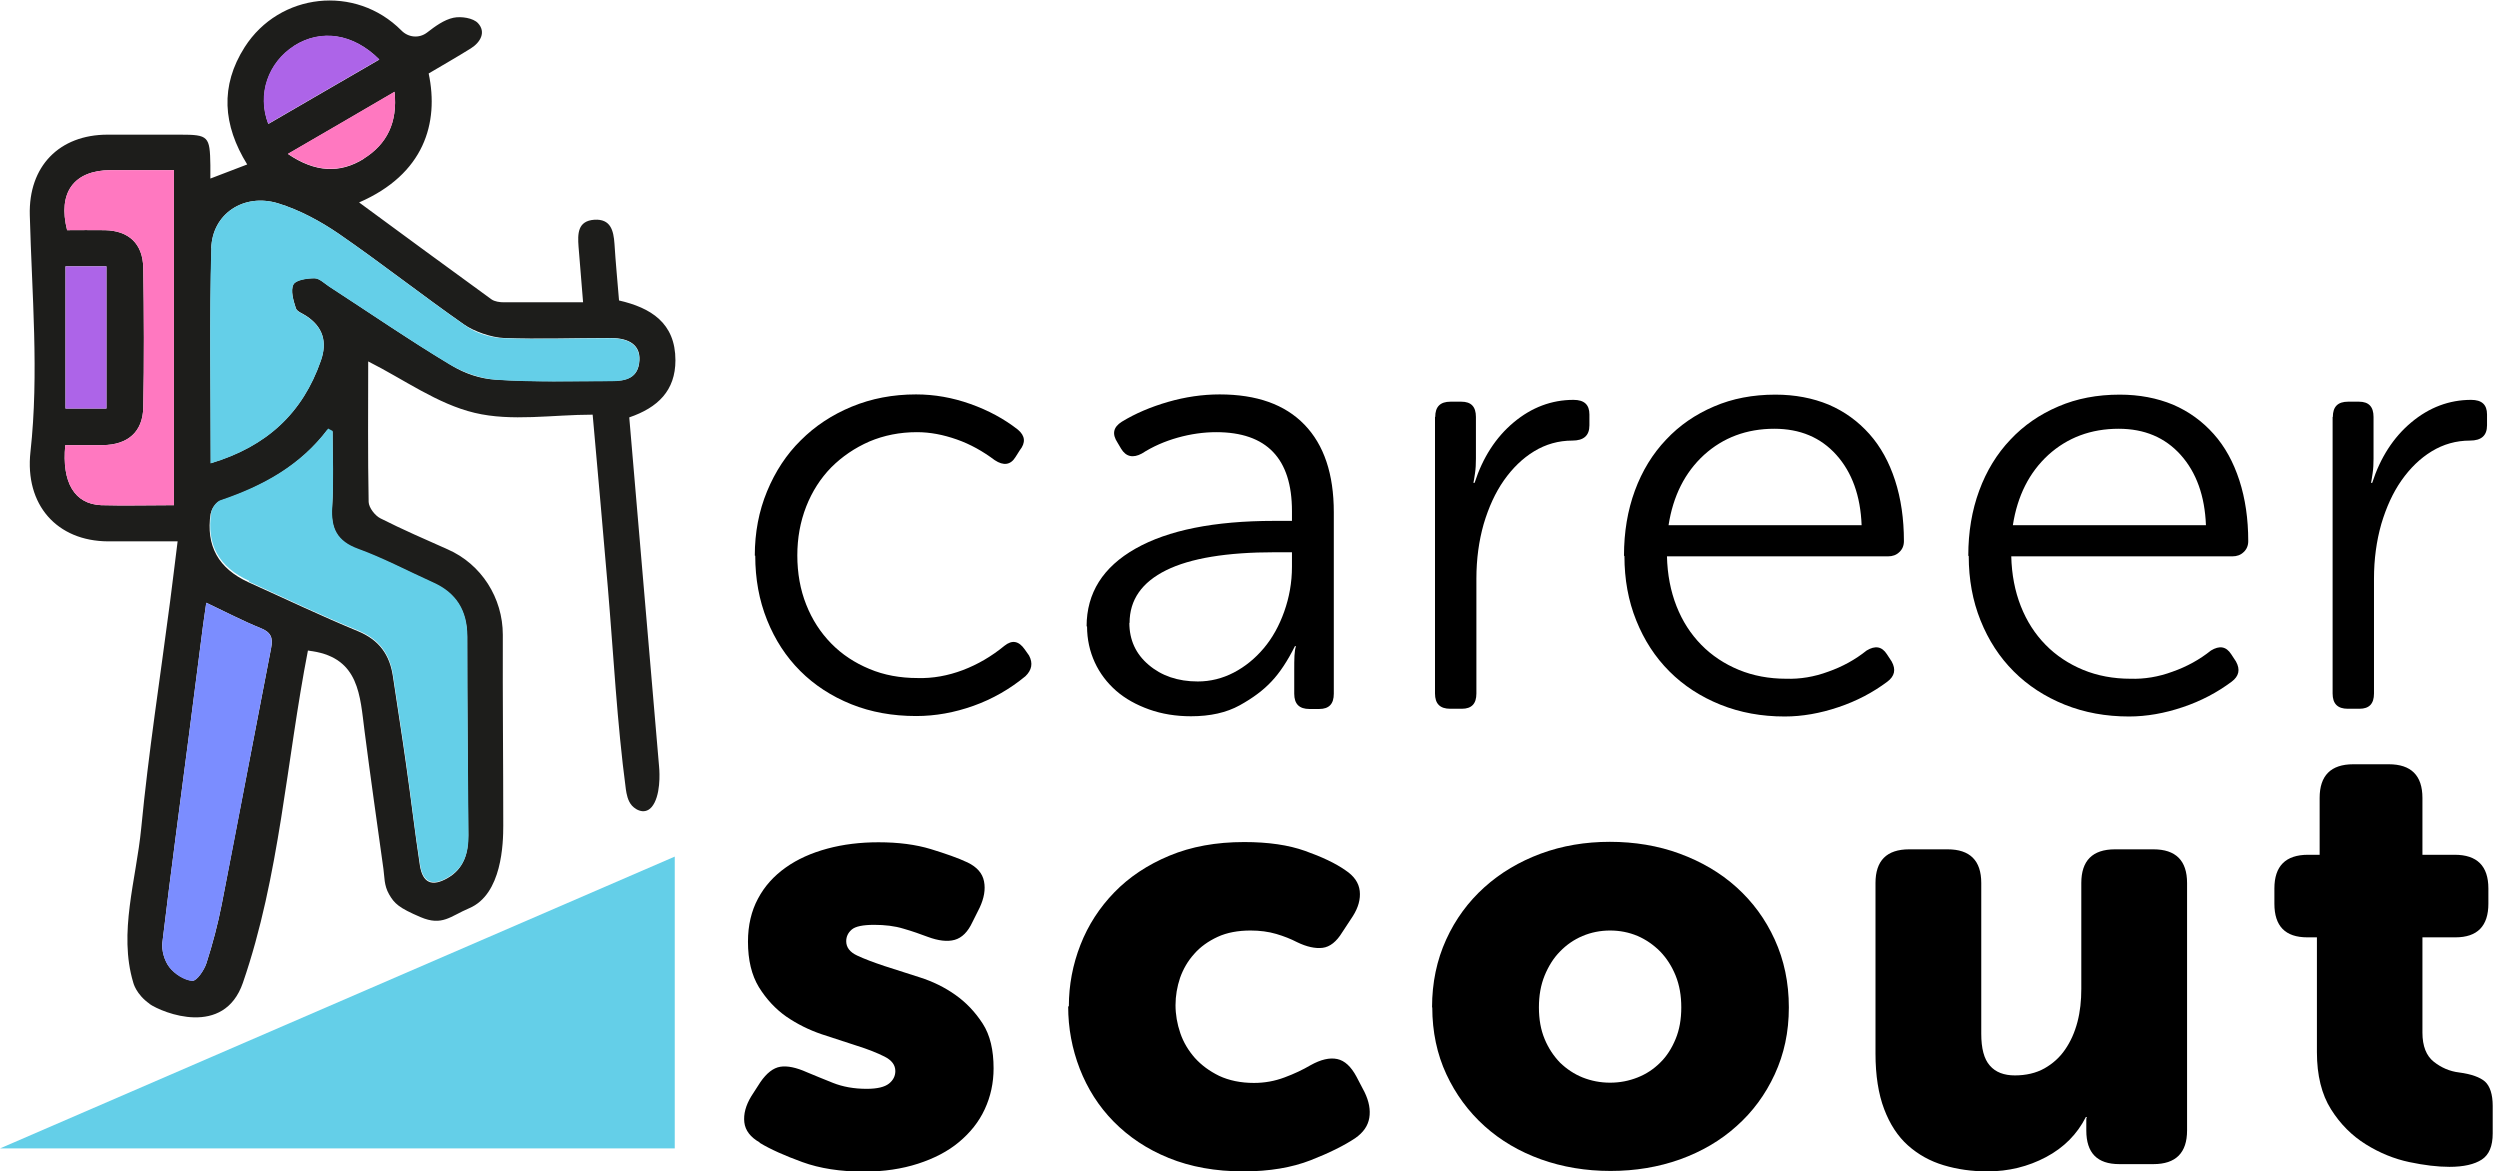
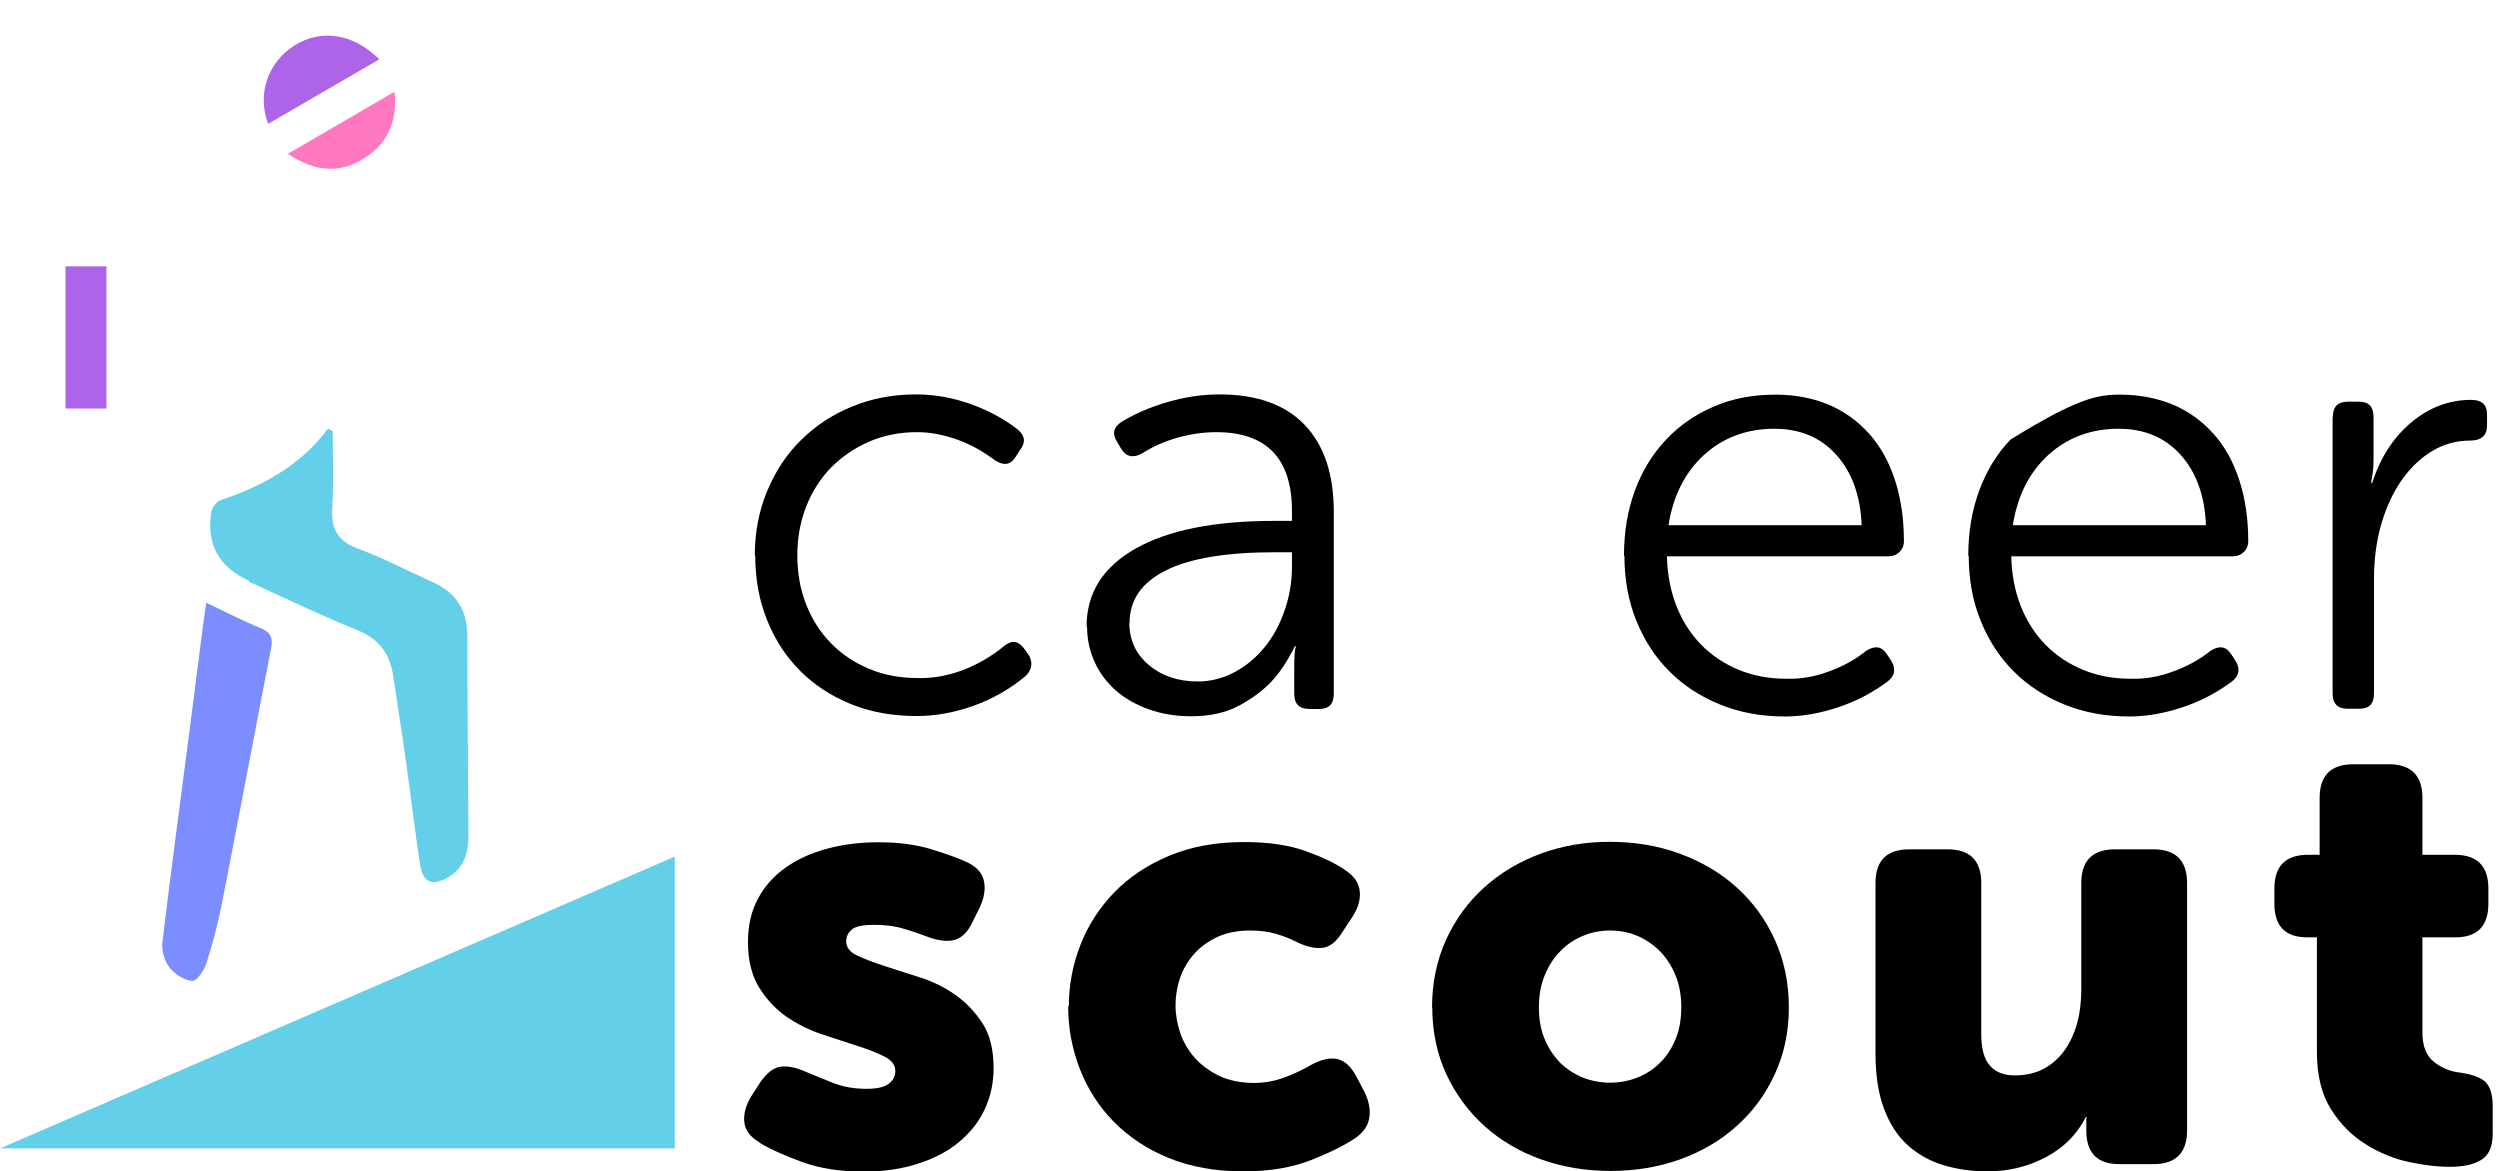
<svg xmlns="http://www.w3.org/2000/svg" width="111" height="52" viewBox="0 0 111 52" fill="none">
  <g clip-path="url(#clip0_109_11398)">
    <path d="M33.513 24.672C33.513 23.642 33.695 22.692 34.058 21.814C34.422 20.935 34.916 20.178 35.553 19.552C36.189 18.916 36.936 18.421 37.814 18.057C38.693 17.694 39.642 17.512 40.672 17.512C41.49 17.512 42.287 17.653 43.085 17.936C43.883 18.219 44.59 18.602 45.195 19.077C45.519 19.35 45.549 19.653 45.276 19.996L45.084 20.299C44.872 20.642 44.559 20.693 44.165 20.43C43.64 20.037 43.085 19.723 42.479 19.511C41.873 19.299 41.298 19.188 40.712 19.188C39.955 19.188 39.248 19.329 38.602 19.602C37.956 19.885 37.39 20.269 36.906 20.753C36.431 21.238 36.057 21.824 35.795 22.491C35.532 23.167 35.401 23.884 35.401 24.662C35.401 25.439 35.532 26.187 35.795 26.843C36.057 27.51 36.431 28.085 36.906 28.57C37.38 29.055 37.946 29.429 38.602 29.701C39.248 29.974 39.965 30.105 40.742 30.105C41.409 30.125 42.085 30.004 42.752 29.752C43.418 29.499 44.034 29.136 44.6 28.671C44.943 28.398 45.236 28.459 45.498 28.833L45.69 29.105C45.872 29.449 45.811 29.752 45.529 30.024C44.842 30.59 44.075 31.034 43.226 31.337C42.378 31.64 41.53 31.792 40.682 31.792C39.632 31.792 38.672 31.62 37.794 31.267C36.916 30.913 36.158 30.418 35.532 29.792C34.896 29.156 34.411 28.409 34.058 27.53C33.705 26.651 33.533 25.702 33.533 24.672H33.513Z" fill="black" />
    <path d="M48.245 27.813C48.245 26.328 48.972 25.177 50.416 24.359C51.86 23.541 53.909 23.127 56.575 23.127H57.363V22.692C57.363 20.36 56.242 19.188 54 19.188C53.445 19.188 52.869 19.269 52.294 19.43C51.718 19.592 51.183 19.824 50.698 20.137C50.305 20.35 49.992 20.279 49.779 19.925L49.618 19.653C49.365 19.269 49.426 18.966 49.81 18.724C50.406 18.36 51.092 18.067 51.86 17.845C52.627 17.623 53.394 17.512 54.152 17.512C55.797 17.512 57.05 17.956 57.918 18.855C58.786 19.754 59.221 21.046 59.221 22.743V30.802C59.221 31.256 59.008 31.479 58.574 31.479H58.14C57.686 31.479 57.464 31.256 57.464 30.802V29.721C57.464 29.509 57.464 29.297 57.474 29.116C57.484 28.934 57.504 28.782 57.544 28.691H57.494C57.171 29.338 56.827 29.863 56.464 30.247C56.1 30.64 55.626 30.994 55.04 31.317C54.455 31.64 53.738 31.802 52.879 31.802C52.213 31.802 51.587 31.701 51.022 31.499C50.456 31.297 49.961 31.024 49.557 30.671C49.154 30.317 48.83 29.893 48.608 29.408C48.386 28.924 48.265 28.388 48.265 27.813H48.245ZM50.143 27.651C50.143 28.409 50.426 29.035 51.001 29.52C51.567 30.004 52.294 30.257 53.182 30.257C53.738 30.257 54.273 30.125 54.778 29.863C55.283 29.6 55.727 29.237 56.111 28.782C56.494 28.328 56.797 27.782 57.019 27.156C57.241 26.53 57.363 25.864 57.363 25.167V24.52H56.605C54.475 24.52 52.859 24.783 51.779 25.318C50.698 25.854 50.153 26.631 50.153 27.661L50.143 27.651Z" fill="black" />
-     <path d="M63.724 18.512C63.724 18.057 63.946 17.835 64.4 17.835H64.885C65.319 17.835 65.531 18.057 65.531 18.512V20.36C65.531 20.592 65.521 20.814 65.491 21.006C65.461 21.208 65.44 21.349 65.42 21.44H65.471C65.834 20.319 66.41 19.421 67.207 18.754C68.005 18.087 68.894 17.754 69.863 17.754C70.338 17.754 70.57 17.966 70.57 18.401V18.885C70.57 19.34 70.317 19.562 69.813 19.562C69.197 19.562 68.631 19.724 68.116 20.037C67.601 20.35 67.157 20.784 66.773 21.329C66.39 21.875 66.097 22.521 65.875 23.268C65.663 24.016 65.552 24.823 65.552 25.692V30.792C65.552 31.247 65.34 31.469 64.905 31.469H64.39C63.936 31.469 63.714 31.247 63.714 30.792V18.512H63.724Z" fill="black" />
    <path d="M72.105 24.672C72.105 23.622 72.266 22.662 72.589 21.784C72.912 20.905 73.377 20.148 73.973 19.522C74.568 18.885 75.275 18.401 76.103 18.047C76.921 17.694 77.83 17.522 78.829 17.522C79.698 17.522 80.485 17.674 81.192 17.966C81.899 18.269 82.495 18.704 83 19.269C83.504 19.835 83.878 20.521 84.141 21.329C84.403 22.137 84.534 23.036 84.534 24.026C84.534 24.228 84.464 24.389 84.332 24.511C84.201 24.642 84.029 24.702 83.828 24.702H74.013C74.033 25.51 74.175 26.247 74.437 26.914C74.7 27.581 75.063 28.146 75.538 28.631C76.002 29.106 76.568 29.479 77.204 29.742C77.84 30.004 78.547 30.136 79.304 30.136C79.92 30.156 80.546 30.055 81.172 29.823C81.808 29.6 82.374 29.287 82.878 28.883C83.262 28.651 83.555 28.702 83.777 29.045L83.989 29.368C84.191 29.732 84.12 30.025 83.797 30.267C83.161 30.742 82.444 31.125 81.626 31.398C80.819 31.671 80.021 31.812 79.243 31.812C78.213 31.812 77.264 31.64 76.386 31.287C75.507 30.933 74.75 30.439 74.124 29.812C73.488 29.176 73.003 28.429 72.65 27.55C72.296 26.672 72.125 25.722 72.125 24.692L72.105 24.672ZM82.656 23.319C82.606 22.016 82.232 20.976 81.535 20.198C80.839 19.421 79.92 19.037 78.779 19.037C77.547 19.037 76.507 19.431 75.659 20.198C74.811 20.976 74.286 22.016 74.084 23.319H82.656Z" fill="black" />
-     <path d="M87.392 24.672C87.392 23.622 87.553 22.662 87.877 21.784C88.2 20.905 88.664 20.148 89.26 19.522C89.856 18.885 90.562 18.401 91.39 18.047C92.208 17.694 93.117 17.522 94.117 17.522C94.985 17.522 95.773 17.674 96.48 17.966C97.186 18.269 97.782 18.704 98.287 19.269C98.792 19.835 99.165 20.521 99.428 21.329C99.69 22.137 99.822 23.036 99.822 24.026C99.822 24.228 99.751 24.389 99.62 24.511C99.488 24.642 99.317 24.702 99.115 24.702H89.3C89.32 25.51 89.462 26.247 89.724 26.914C89.987 27.581 90.35 28.146 90.825 28.631C91.289 29.106 91.855 29.479 92.491 29.742C93.127 30.004 93.834 30.136 94.591 30.136C95.207 30.156 95.833 30.055 96.459 29.823C97.095 29.6 97.661 29.287 98.166 28.883C98.549 28.651 98.842 28.702 99.064 29.045L99.276 29.368C99.478 29.732 99.408 30.025 99.085 30.267C98.448 30.742 97.731 31.125 96.914 31.398C96.106 31.671 95.308 31.812 94.531 31.812C93.501 31.812 92.552 31.64 91.673 31.287C90.795 30.933 90.037 30.439 89.411 29.812C88.775 29.176 88.291 28.429 87.937 27.55C87.584 26.672 87.412 25.722 87.412 24.692L87.392 24.672ZM97.944 23.319C97.893 22.016 97.519 20.976 96.823 20.198C96.126 19.421 95.207 19.037 94.066 19.037C92.834 19.037 91.794 19.431 90.946 20.198C90.098 20.976 89.573 22.016 89.371 23.319H97.944Z" fill="black" />
+     <path d="M87.392 24.672C87.392 23.622 87.553 22.662 87.877 21.784C88.2 20.905 88.664 20.148 89.26 19.522C92.208 17.694 93.117 17.522 94.117 17.522C94.985 17.522 95.773 17.674 96.48 17.966C97.186 18.269 97.782 18.704 98.287 19.269C98.792 19.835 99.165 20.521 99.428 21.329C99.69 22.137 99.822 23.036 99.822 24.026C99.822 24.228 99.751 24.389 99.62 24.511C99.488 24.642 99.317 24.702 99.115 24.702H89.3C89.32 25.51 89.462 26.247 89.724 26.914C89.987 27.581 90.35 28.146 90.825 28.631C91.289 29.106 91.855 29.479 92.491 29.742C93.127 30.004 93.834 30.136 94.591 30.136C95.207 30.156 95.833 30.055 96.459 29.823C97.095 29.6 97.661 29.287 98.166 28.883C98.549 28.651 98.842 28.702 99.064 29.045L99.276 29.368C99.478 29.732 99.408 30.025 99.085 30.267C98.448 30.742 97.731 31.125 96.914 31.398C96.106 31.671 95.308 31.812 94.531 31.812C93.501 31.812 92.552 31.64 91.673 31.287C90.795 30.933 90.037 30.439 89.411 29.812C88.775 29.176 88.291 28.429 87.937 27.55C87.584 26.672 87.412 25.722 87.412 24.692L87.392 24.672ZM97.944 23.319C97.893 22.016 97.519 20.976 96.823 20.198C96.126 19.421 95.207 19.037 94.066 19.037C92.834 19.037 91.794 19.431 90.946 20.198C90.098 20.976 89.573 22.016 89.371 23.319H97.944Z" fill="black" />
    <path d="M103.578 18.512C103.578 18.057 103.8 17.835 104.254 17.835H104.739C105.173 17.835 105.385 18.057 105.385 18.512V20.36C105.385 20.592 105.375 20.814 105.345 21.006C105.315 21.208 105.294 21.349 105.274 21.44H105.325C105.688 20.319 106.264 19.421 107.061 18.754C107.859 18.087 108.748 17.754 109.717 17.754C110.192 17.754 110.424 17.966 110.424 18.401V18.885C110.424 19.34 110.171 19.562 109.667 19.562C109.051 19.562 108.485 19.724 107.97 20.037C107.455 20.35 107.011 20.784 106.627 21.329C106.244 21.875 105.951 22.521 105.729 23.268C105.517 24.016 105.405 24.823 105.405 25.692V30.792C105.405 31.247 105.193 31.469 104.759 31.469H104.244C103.79 31.469 103.568 31.247 103.568 30.792V18.512H103.578Z" fill="black" />
    <path d="M33.735 50.727C33.321 50.495 33.089 50.192 33.048 49.829C33.008 49.465 33.109 49.081 33.361 48.667L33.765 48.041C34.038 47.647 34.331 47.415 34.644 47.364C34.957 47.314 35.35 47.395 35.825 47.607C36.168 47.748 36.552 47.91 36.986 48.081C37.42 48.253 37.915 48.344 38.481 48.344C38.955 48.344 39.278 48.263 39.47 48.112C39.662 47.96 39.753 47.769 39.753 47.556C39.753 47.284 39.591 47.072 39.268 46.91C38.945 46.748 38.541 46.587 38.057 46.435C37.582 46.284 37.057 46.112 36.481 45.92C35.916 45.728 35.391 45.466 34.906 45.133C34.432 44.799 34.028 44.365 33.695 43.83C33.371 43.295 33.21 42.628 33.21 41.81C33.21 41.083 33.361 40.447 33.654 39.901C33.947 39.346 34.361 38.891 34.886 38.518C35.411 38.144 36.027 37.871 36.734 37.679C37.441 37.488 38.198 37.397 39.006 37.397C39.894 37.397 40.662 37.498 41.328 37.7C41.984 37.902 42.54 38.094 42.964 38.295C43.378 38.498 43.62 38.77 43.691 39.134C43.762 39.497 43.691 39.881 43.499 40.295L43.176 40.941C42.974 41.376 42.712 41.638 42.388 41.729C42.065 41.82 41.661 41.77 41.197 41.598C40.874 41.477 40.51 41.346 40.117 41.234C39.723 41.113 39.288 41.063 38.814 41.063C38.309 41.063 37.976 41.133 37.814 41.275C37.653 41.416 37.572 41.588 37.572 41.79C37.572 42.062 37.733 42.275 38.057 42.426C38.38 42.578 38.784 42.729 39.268 42.891C39.743 43.042 40.268 43.214 40.843 43.396C41.409 43.577 41.934 43.83 42.419 44.173C42.893 44.507 43.297 44.931 43.63 45.446C43.964 45.961 44.115 46.627 44.115 47.435C44.115 48.081 43.984 48.688 43.721 49.253C43.459 49.819 43.075 50.293 42.58 50.707C42.085 51.121 41.48 51.434 40.763 51.667C40.046 51.899 39.248 52.02 38.359 52.02C37.309 52.02 36.401 51.879 35.623 51.596C34.846 51.313 34.209 51.03 33.725 50.738L33.735 50.727Z" fill="black" />
    <path d="M47.457 44.678C47.457 43.739 47.629 42.83 47.972 41.952C48.315 41.073 48.82 40.295 49.477 39.619C50.133 38.942 50.951 38.397 51.92 37.993C52.889 37.589 53.99 37.387 55.242 37.387C56.312 37.387 57.211 37.518 57.948 37.781C58.685 38.043 59.291 38.326 59.736 38.639C60.119 38.892 60.331 39.194 60.372 39.558C60.412 39.922 60.311 40.295 60.059 40.689L59.594 41.396C59.342 41.81 59.049 42.042 58.726 42.083C58.403 42.123 58.019 42.042 57.585 41.83C57.312 41.689 57.009 41.568 56.666 41.467C56.323 41.366 55.939 41.315 55.525 41.315C54.969 41.315 54.475 41.406 54.061 41.598C53.647 41.79 53.293 42.042 53.021 42.355C52.738 42.669 52.536 43.022 52.395 43.416C52.264 43.81 52.193 44.214 52.193 44.628C52.193 45.042 52.264 45.456 52.405 45.87C52.546 46.284 52.768 46.648 53.051 46.971C53.344 47.294 53.697 47.556 54.132 47.769C54.566 47.971 55.081 48.082 55.676 48.082C56.151 48.082 56.595 48.001 57.029 47.839C57.464 47.678 57.847 47.496 58.191 47.294C58.645 47.041 59.039 46.95 59.372 47.021C59.705 47.092 59.988 47.355 60.23 47.809L60.584 48.486C60.786 48.9 60.856 49.283 60.796 49.637C60.735 49.99 60.533 50.283 60.17 50.536C59.685 50.859 59.019 51.192 58.191 51.515C57.363 51.839 56.363 52.01 55.212 52.01C53.96 52.01 52.859 51.808 51.89 51.414C50.92 51.02 50.113 50.475 49.446 49.798C48.78 49.122 48.285 48.334 47.942 47.456C47.599 46.567 47.427 45.648 47.427 44.688L47.457 44.678Z" fill="black" />
    <path d="M63.583 44.729C63.583 43.628 63.795 42.628 64.209 41.719C64.623 40.81 65.188 40.043 65.905 39.396C66.622 38.75 67.46 38.255 68.409 37.902C69.368 37.548 70.388 37.377 71.479 37.377C72.569 37.377 73.619 37.548 74.578 37.902C75.538 38.255 76.386 38.75 77.103 39.396C77.82 40.043 78.385 40.81 78.799 41.719C79.213 42.628 79.425 43.628 79.425 44.729C79.425 45.829 79.213 46.799 78.799 47.698C78.385 48.596 77.82 49.364 77.103 50C76.386 50.647 75.548 51.131 74.599 51.475C73.639 51.818 72.609 51.99 71.509 51.99C70.408 51.99 69.378 51.818 68.419 51.475C67.46 51.131 66.622 50.636 65.915 50C65.198 49.354 64.633 48.586 64.219 47.698C63.805 46.809 63.593 45.809 63.593 44.729H63.583ZM68.328 44.729C68.328 45.254 68.409 45.718 68.581 46.132C68.752 46.546 68.985 46.89 69.267 47.183C69.56 47.465 69.893 47.688 70.267 47.839C70.651 47.991 71.055 48.071 71.489 48.071C71.923 48.071 72.327 47.991 72.71 47.839C73.094 47.688 73.427 47.465 73.71 47.183C74.003 46.9 74.225 46.546 74.397 46.132C74.568 45.718 74.649 45.254 74.649 44.729C74.649 44.203 74.568 43.739 74.397 43.315C74.225 42.891 73.993 42.537 73.71 42.244C73.417 41.951 73.084 41.719 72.71 41.557C72.327 41.396 71.923 41.315 71.489 41.315C71.055 41.315 70.651 41.396 70.267 41.557C69.883 41.719 69.55 41.951 69.267 42.244C68.975 42.537 68.752 42.901 68.581 43.315C68.409 43.739 68.328 44.203 68.328 44.729Z" fill="black" />
    <path d="M83.272 39.205C83.272 38.215 83.767 37.71 84.767 37.71H86.473C87.463 37.71 87.968 38.205 87.968 39.205V45.9C87.968 46.547 88.089 47.021 88.351 47.314C88.604 47.607 88.977 47.748 89.462 47.748C89.947 47.748 90.401 47.647 90.775 47.435C91.148 47.223 91.451 46.951 91.693 46.597C91.936 46.244 92.117 45.84 92.239 45.375C92.36 44.911 92.41 44.426 92.41 43.901V39.205C92.41 38.215 92.905 37.71 93.905 37.71H95.611C96.601 37.71 97.106 38.205 97.106 39.205V50.192C97.106 51.182 96.611 51.687 95.611 51.687H94.097C93.117 51.687 92.632 51.192 92.632 50.192V49.728C92.632 49.677 92.632 49.627 92.663 49.596H92.612C92.228 50.354 91.643 50.95 90.845 51.374C90.047 51.798 89.179 52.01 88.24 52.01C87.553 52.01 86.907 51.919 86.301 51.737C85.696 51.556 85.171 51.263 84.716 50.859C84.262 50.455 83.908 49.91 83.656 49.243C83.403 48.577 83.272 47.748 83.272 46.779V39.215V39.205Z" fill="black" />
    <path d="M102.851 41.618H102.447C101.467 41.618 100.983 41.123 100.983 40.124V39.447C100.983 38.457 101.478 37.952 102.477 37.952H102.992V35.428C102.992 34.438 103.487 33.933 104.487 33.933H106.062C107.051 33.933 107.556 34.428 107.556 35.428V37.952H108.99C109.979 37.952 110.484 38.447 110.484 39.447V40.124C110.484 41.113 110 41.618 109.02 41.618H107.556V45.85C107.556 46.446 107.728 46.88 108.061 47.142C108.394 47.405 108.768 47.567 109.182 47.617C109.727 47.688 110.111 47.829 110.333 48.021C110.555 48.223 110.676 48.587 110.676 49.102V50.324C110.676 50.889 110.515 51.273 110.191 51.485C109.868 51.697 109.384 51.808 108.758 51.808C108.233 51.808 107.637 51.737 106.97 51.596C106.304 51.455 105.658 51.192 105.042 50.808C104.426 50.425 103.911 49.91 103.497 49.253C103.083 48.597 102.871 47.748 102.871 46.718V41.618H102.851Z" fill="black" />
-     <path d="M6.624 44.567C7.25 44.991 9.946 46.062 10.784 43.638C12.42 38.892 12.713 33.812 13.672 28.883C13.813 28.904 13.843 28.914 13.874 28.914C15.954 29.237 15.984 30.893 16.186 32.458C16.448 34.498 16.741 36.538 17.024 38.578C17.075 38.922 17.044 39.306 17.276 39.709C17.509 40.114 17.701 40.305 18.67 40.719C19.639 41.133 19.993 40.679 20.831 40.326C22.295 39.709 22.345 37.427 22.345 36.66C22.345 33.832 22.315 31.014 22.325 28.186C22.325 26.55 21.376 25.046 19.871 24.389C18.872 23.945 17.872 23.511 16.893 23.016C16.65 22.895 16.378 22.541 16.368 22.289C16.327 20.198 16.348 18.118 16.348 16.047C17.933 16.845 19.417 17.936 21.073 18.33C22.719 18.724 24.526 18.411 26.314 18.411C26.556 21.117 26.778 23.612 26.99 26.106C27.242 29.085 27.394 32.075 27.788 35.044C27.818 35.246 27.869 35.559 28.06 35.771C28.252 35.983 28.747 36.256 29.06 35.64C29.373 35.024 29.262 34.024 29.262 34.024C28.808 28.752 28.373 23.642 27.939 18.532C29.211 18.098 29.989 17.34 29.989 15.997C29.989 14.331 28.888 13.664 27.485 13.341C27.414 12.462 27.333 11.644 27.283 10.826C27.242 10.23 27.111 9.715 26.394 9.756C25.637 9.806 25.647 10.392 25.687 10.947C25.748 11.745 25.819 12.553 25.889 13.422C24.627 13.422 23.496 13.422 22.375 13.422C22.184 13.422 21.962 13.391 21.82 13.29C19.871 11.877 17.923 10.443 15.944 8.988C18.831 7.736 19.498 5.464 19.033 3.262C19.649 2.898 20.285 2.535 20.901 2.151C21.335 1.879 21.588 1.424 21.224 1.03C21.012 0.798 20.477 0.717 20.134 0.788C19.71 0.879 19.316 1.172 18.963 1.444C18.609 1.717 18.125 1.666 17.822 1.353C15.782 -0.697 12.409 -0.323 10.865 2.091C9.764 3.818 9.895 5.555 10.976 7.302C10.42 7.514 9.916 7.706 9.34 7.928C9.34 7.665 9.34 7.494 9.34 7.332C9.32 6.049 9.259 5.979 7.997 5.979C6.927 5.979 5.846 5.979 4.776 5.979C2.635 5.979 1.262 7.382 1.323 9.554C1.414 13.058 1.737 16.573 1.353 20.057C1.09 22.42 2.534 24.026 4.796 24.036C5.776 24.036 6.755 24.036 7.886 24.036C7.765 24.995 7.664 25.854 7.553 26.702C7.119 30.055 6.593 33.408 6.27 36.771C6.048 39.063 5.251 41.406 5.917 43.628C5.917 43.628 6.038 44.153 6.654 44.577L6.624 44.567ZM7.724 22.43C6.583 22.43 5.533 22.46 4.493 22.43C3.312 22.38 2.736 21.43 2.898 19.764C3.443 19.764 3.998 19.764 4.554 19.764C5.675 19.754 6.341 19.178 6.361 18.087C6.402 16.027 6.392 13.967 6.361 11.897C6.341 10.816 5.715 10.241 4.655 10.22C4.089 10.21 3.534 10.22 2.979 10.22C2.555 8.544 3.282 7.564 4.907 7.554C5.836 7.554 6.755 7.554 7.724 7.554V22.45V22.43ZM2.908 18.138V11.826H4.726V18.138H2.908ZM16.156 7.049C15.085 7.716 13.985 7.655 12.783 6.837C14.389 5.908 15.913 5.019 17.519 4.08C17.66 5.443 17.175 6.403 16.156 7.039V7.049ZM13.056 2.04C14.247 1.283 15.681 1.485 16.842 2.646C15.196 3.595 13.591 4.535 11.915 5.504C11.41 4.181 11.915 2.777 13.066 2.04H13.056ZM9.38 11.028C9.421 9.493 10.824 8.564 12.349 9.029C13.298 9.321 14.217 9.816 15.045 10.382C16.933 11.685 18.73 13.098 20.608 14.411C21.043 14.714 21.83 14.987 22.365 15.007C23.941 15.068 25.526 15.007 27.111 15.007C27.98 15.007 28.424 15.351 28.393 15.987C28.353 16.785 27.798 16.916 27.151 16.916C25.435 16.916 23.708 16.966 21.992 16.855C21.315 16.815 20.659 16.593 20.073 16.239C18.215 15.128 16.428 13.896 14.611 12.715C14.399 12.573 14.177 12.351 13.964 12.351C13.641 12.351 13.126 12.422 13.025 12.634C12.894 12.897 13.025 13.341 13.136 13.684C13.187 13.836 13.44 13.917 13.601 14.028C14.328 14.506 14.543 15.165 14.247 16.007C13.44 18.33 11.854 19.814 9.36 20.562C9.36 17.279 9.3 14.139 9.39 11.008L9.38 11.028ZM9.37 22.773C9.401 22.571 9.602 22.299 9.784 22.238C11.642 21.612 13.308 20.703 14.53 19.097L14.762 19.168C14.762 20.289 14.813 21.42 14.742 22.541C14.681 23.48 14.954 24.056 15.903 24.399C17.034 24.813 18.114 25.379 19.215 25.884C20.255 26.349 20.74 27.136 20.74 28.288C20.74 31.226 20.77 34.165 20.79 37.104C20.79 37.882 20.598 38.568 19.881 38.982C19.185 39.386 18.761 39.215 18.64 38.407C18.417 36.932 18.246 35.448 18.034 33.973C17.852 32.66 17.64 31.358 17.448 30.045C17.307 29.075 16.842 28.419 15.893 28.025C14.257 27.348 12.652 26.581 11.036 25.854C9.693 25.238 9.138 24.238 9.35 22.804L9.37 22.773ZM7.209 41.85C7.573 38.801 7.987 35.751 8.381 32.701C8.593 31.055 8.805 29.398 9.017 27.752C9.057 27.449 9.108 27.146 9.158 26.762C10.037 27.177 10.784 27.57 11.561 27.884C12.026 28.065 12.137 28.308 12.036 28.782C11.299 32.569 10.582 36.367 9.845 40.154C9.673 41.032 9.441 41.911 9.168 42.759C9.067 43.072 8.734 43.557 8.542 43.547C8.179 43.507 7.755 43.244 7.522 42.941C7.3 42.658 7.169 42.194 7.209 41.84V41.85Z" fill="#1D1D1B" />
-     <path d="M9.35 20.582C9.35 17.3 9.29 14.159 9.38 11.028C9.421 9.493 10.824 8.564 12.349 9.029C13.298 9.321 14.217 9.816 15.045 10.382C16.974 11.715 18.811 13.169 20.73 14.502C21.184 14.815 21.81 14.997 22.355 15.017C23.931 15.078 25.516 15.017 27.101 15.017C27.97 15.017 28.414 15.361 28.384 15.997C28.343 16.795 27.788 16.926 27.142 16.926C25.445 16.926 23.749 16.977 22.063 16.865C21.336 16.815 20.568 16.542 19.942 16.169C18.135 15.078 16.388 13.876 14.611 12.725C14.399 12.583 14.177 12.361 13.965 12.361C13.641 12.361 13.127 12.432 13.025 12.644C12.894 12.907 13.025 13.351 13.137 13.694C13.187 13.846 13.44 13.927 13.601 14.038C14.328 14.516 14.543 15.175 14.247 16.017C13.44 18.34 11.854 19.824 9.36 20.572L9.35 20.582Z" fill="#64CFE8" />
    <path d="M11.046 25.823C12.662 26.561 14.257 27.328 15.903 27.995C16.852 28.388 17.317 29.045 17.458 30.014C17.65 31.327 17.862 32.63 18.044 33.943C18.256 35.417 18.418 36.902 18.65 38.376C18.771 39.184 19.195 39.366 19.892 38.952C20.609 38.538 20.811 37.851 20.8 37.074C20.78 34.135 20.75 31.196 20.75 28.257C20.75 27.106 20.265 26.318 19.225 25.854C18.125 25.359 17.044 24.783 15.913 24.369C14.964 24.026 14.692 23.45 14.752 22.511C14.823 21.39 14.772 20.259 14.772 19.138C14.702 19.097 14.641 19.067 14.57 19.027C13.349 20.663 11.672 21.572 9.794 22.208C9.613 22.268 9.411 22.541 9.38 22.743C9.158 24.187 9.724 25.187 11.067 25.793L11.046 25.823Z" fill="#64CFE8" />
    <path d="M8.542 43.547C8.734 43.567 9.067 43.083 9.168 42.759C9.441 41.901 9.673 41.032 9.845 40.154C10.592 36.367 11.299 32.569 12.036 28.782C12.127 28.308 12.016 28.065 11.561 27.883C10.784 27.57 10.037 27.177 9.158 26.762C9.108 27.136 9.057 27.439 9.017 27.752C8.805 29.398 8.593 31.055 8.381 32.701C7.987 35.751 7.573 38.8 7.209 41.85C7.169 42.204 7.3 42.668 7.522 42.951C7.755 43.254 8.179 43.527 8.542 43.557V43.547Z" fill="#7B8DFF" />
-     <path d="M7.724 22.43C6.583 22.43 5.533 22.46 4.493 22.43C3.312 22.38 2.736 21.43 2.898 19.764C3.443 19.764 3.998 19.764 4.554 19.764C5.675 19.754 6.341 19.178 6.361 18.087C6.402 16.027 6.392 13.967 6.361 11.897C6.341 10.816 5.715 10.241 4.655 10.22C4.089 10.21 3.534 10.22 2.979 10.22C2.555 8.544 3.282 7.564 4.907 7.554C5.836 7.554 6.755 7.554 7.724 7.554V22.45V22.43Z" fill="#FF78C0" />
    <path d="M2.908 11.826H4.726V18.138H2.908V11.826Z" fill="#AD64E8" />
    <path d="M11.905 5.494C11.4 4.171 11.905 2.767 13.056 2.03C14.247 1.273 15.681 1.475 16.842 2.636C15.196 3.585 13.591 4.524 11.915 5.494H11.905Z" fill="#AD64E8" />
    <path d="M17.519 4.08C17.66 5.443 17.175 6.403 16.156 7.039C15.085 7.705 13.985 7.645 12.783 6.827C14.389 5.898 15.913 5.009 17.519 4.07V4.08Z" fill="#FF78C0" />
    <path d="M29.959 38.033V50.99H0L29.959 38.033Z" fill="#64CFE8" />
  </g>
  <defs>
    <clipPath id="clip0_109_11398">
      <rect width="110.656" height="52" fill="white" />
    </clipPath>
  </defs>
</svg>